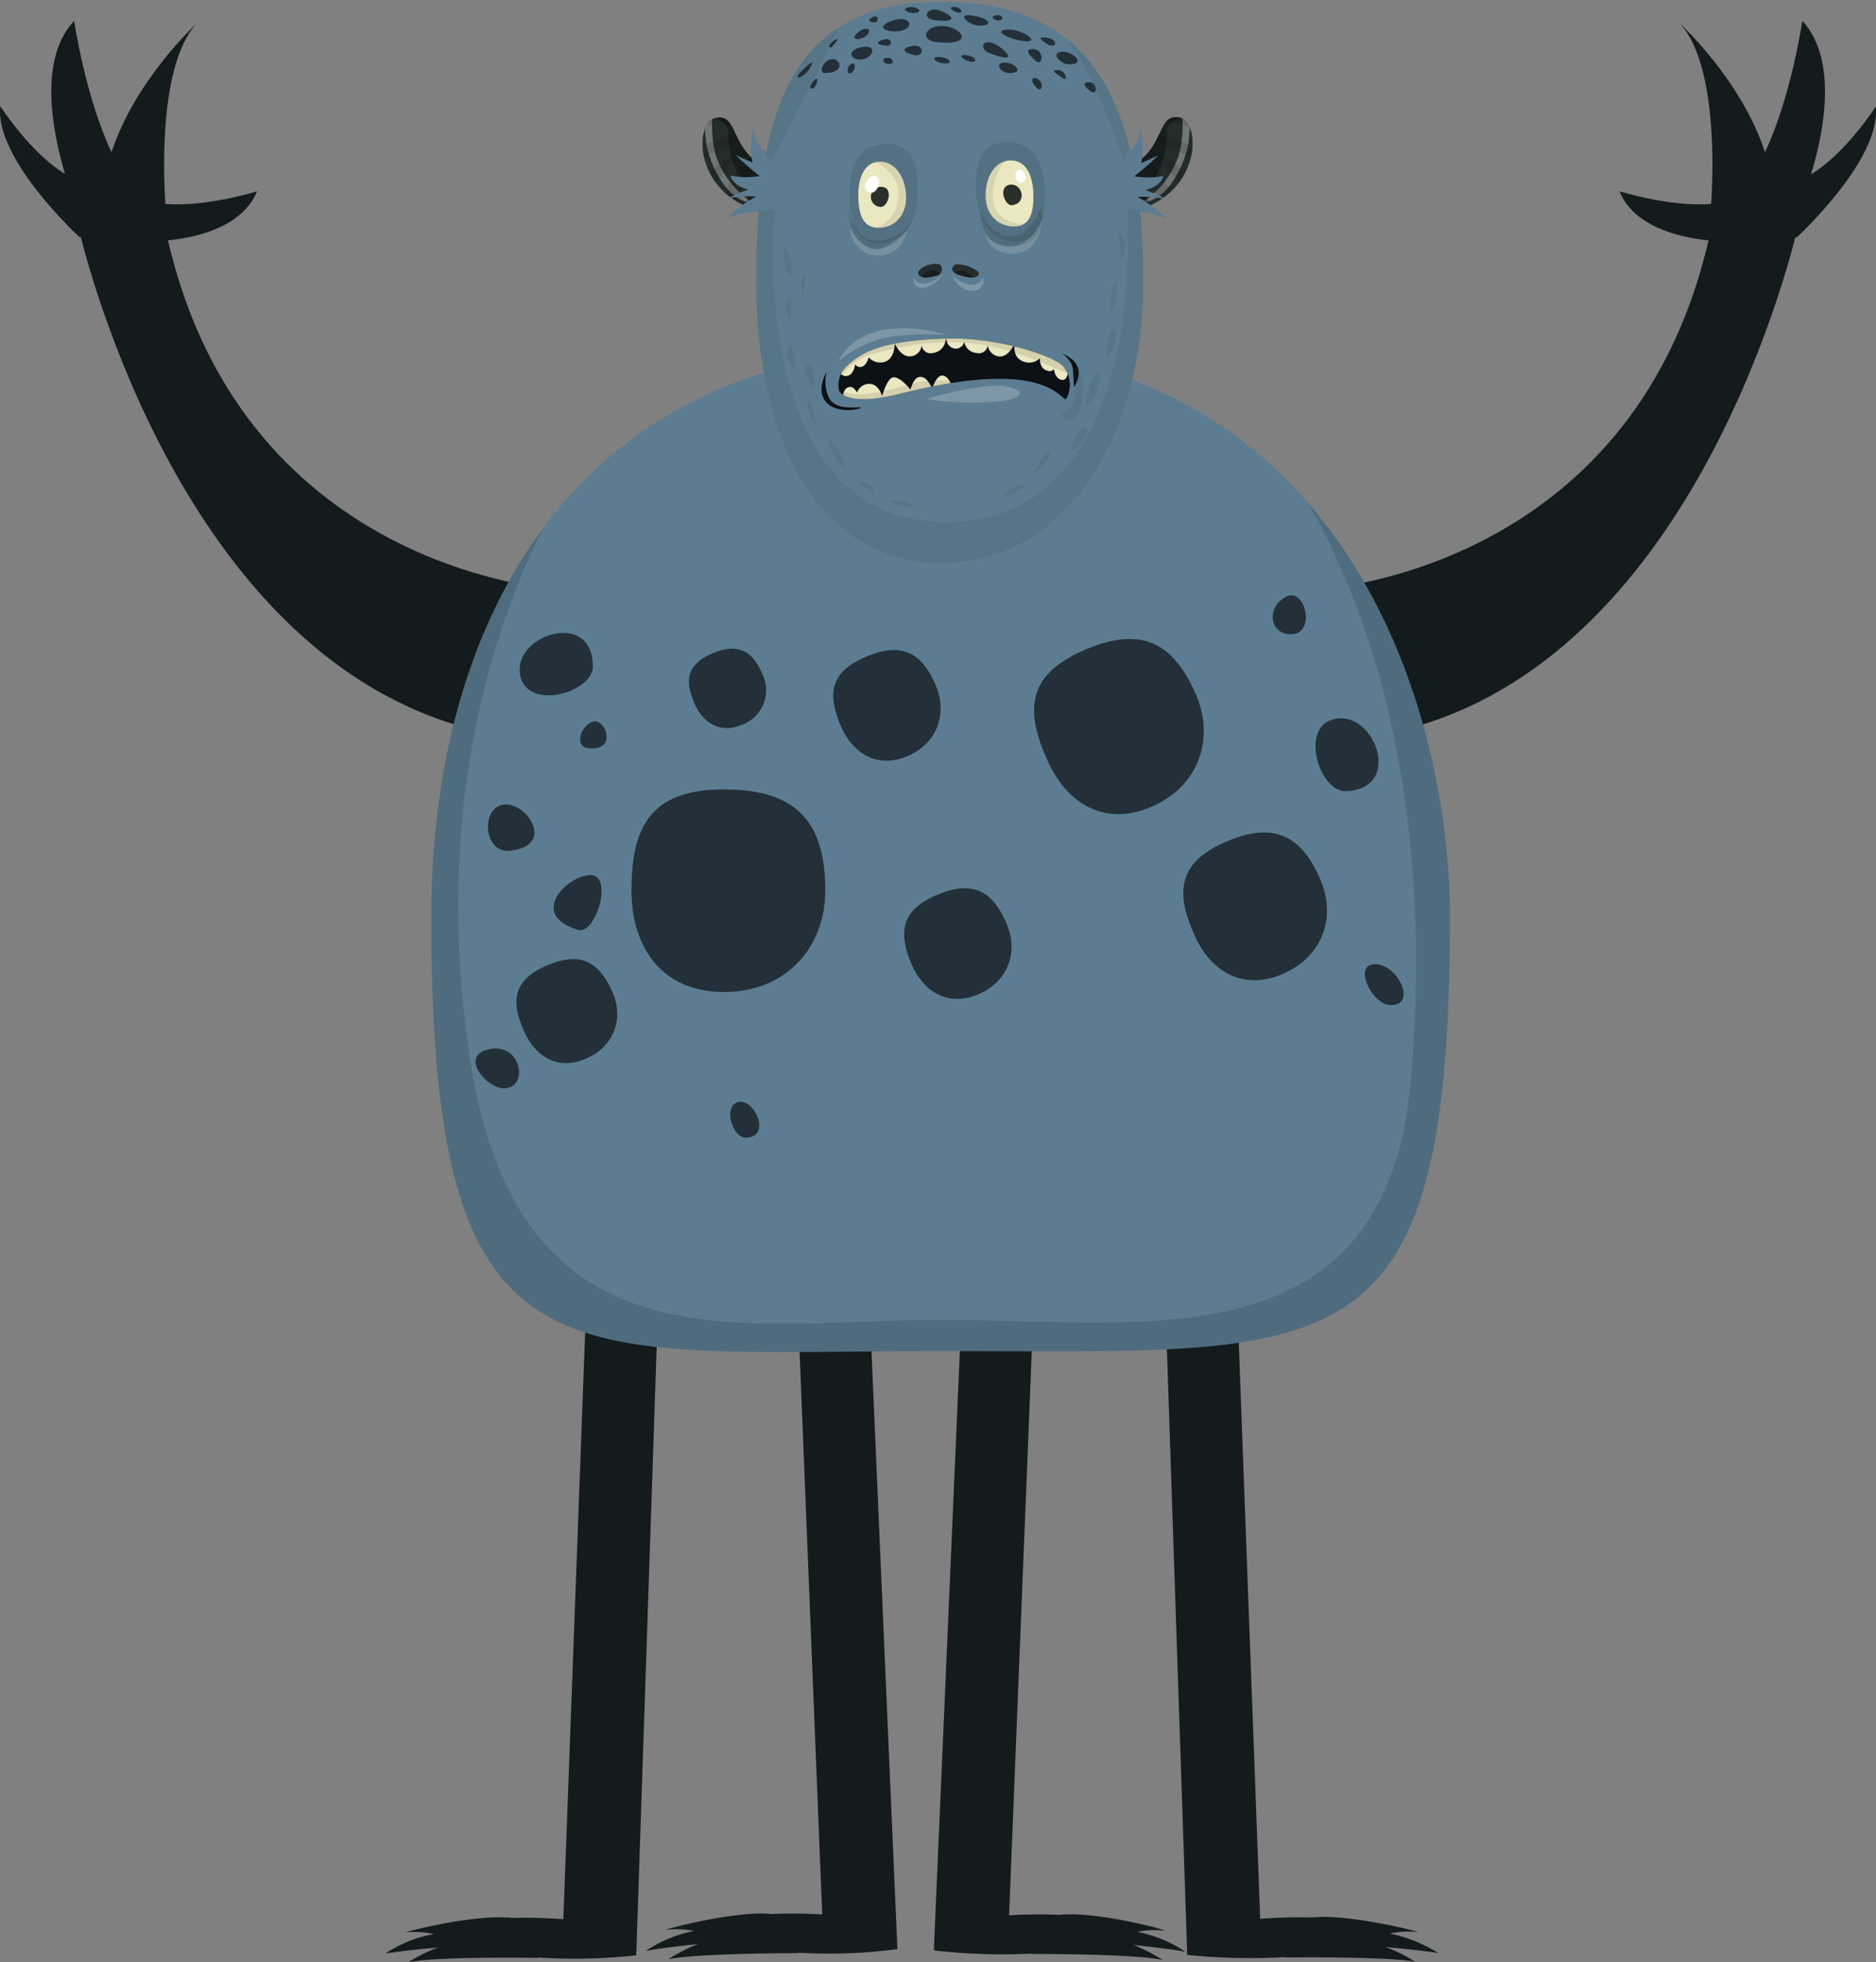
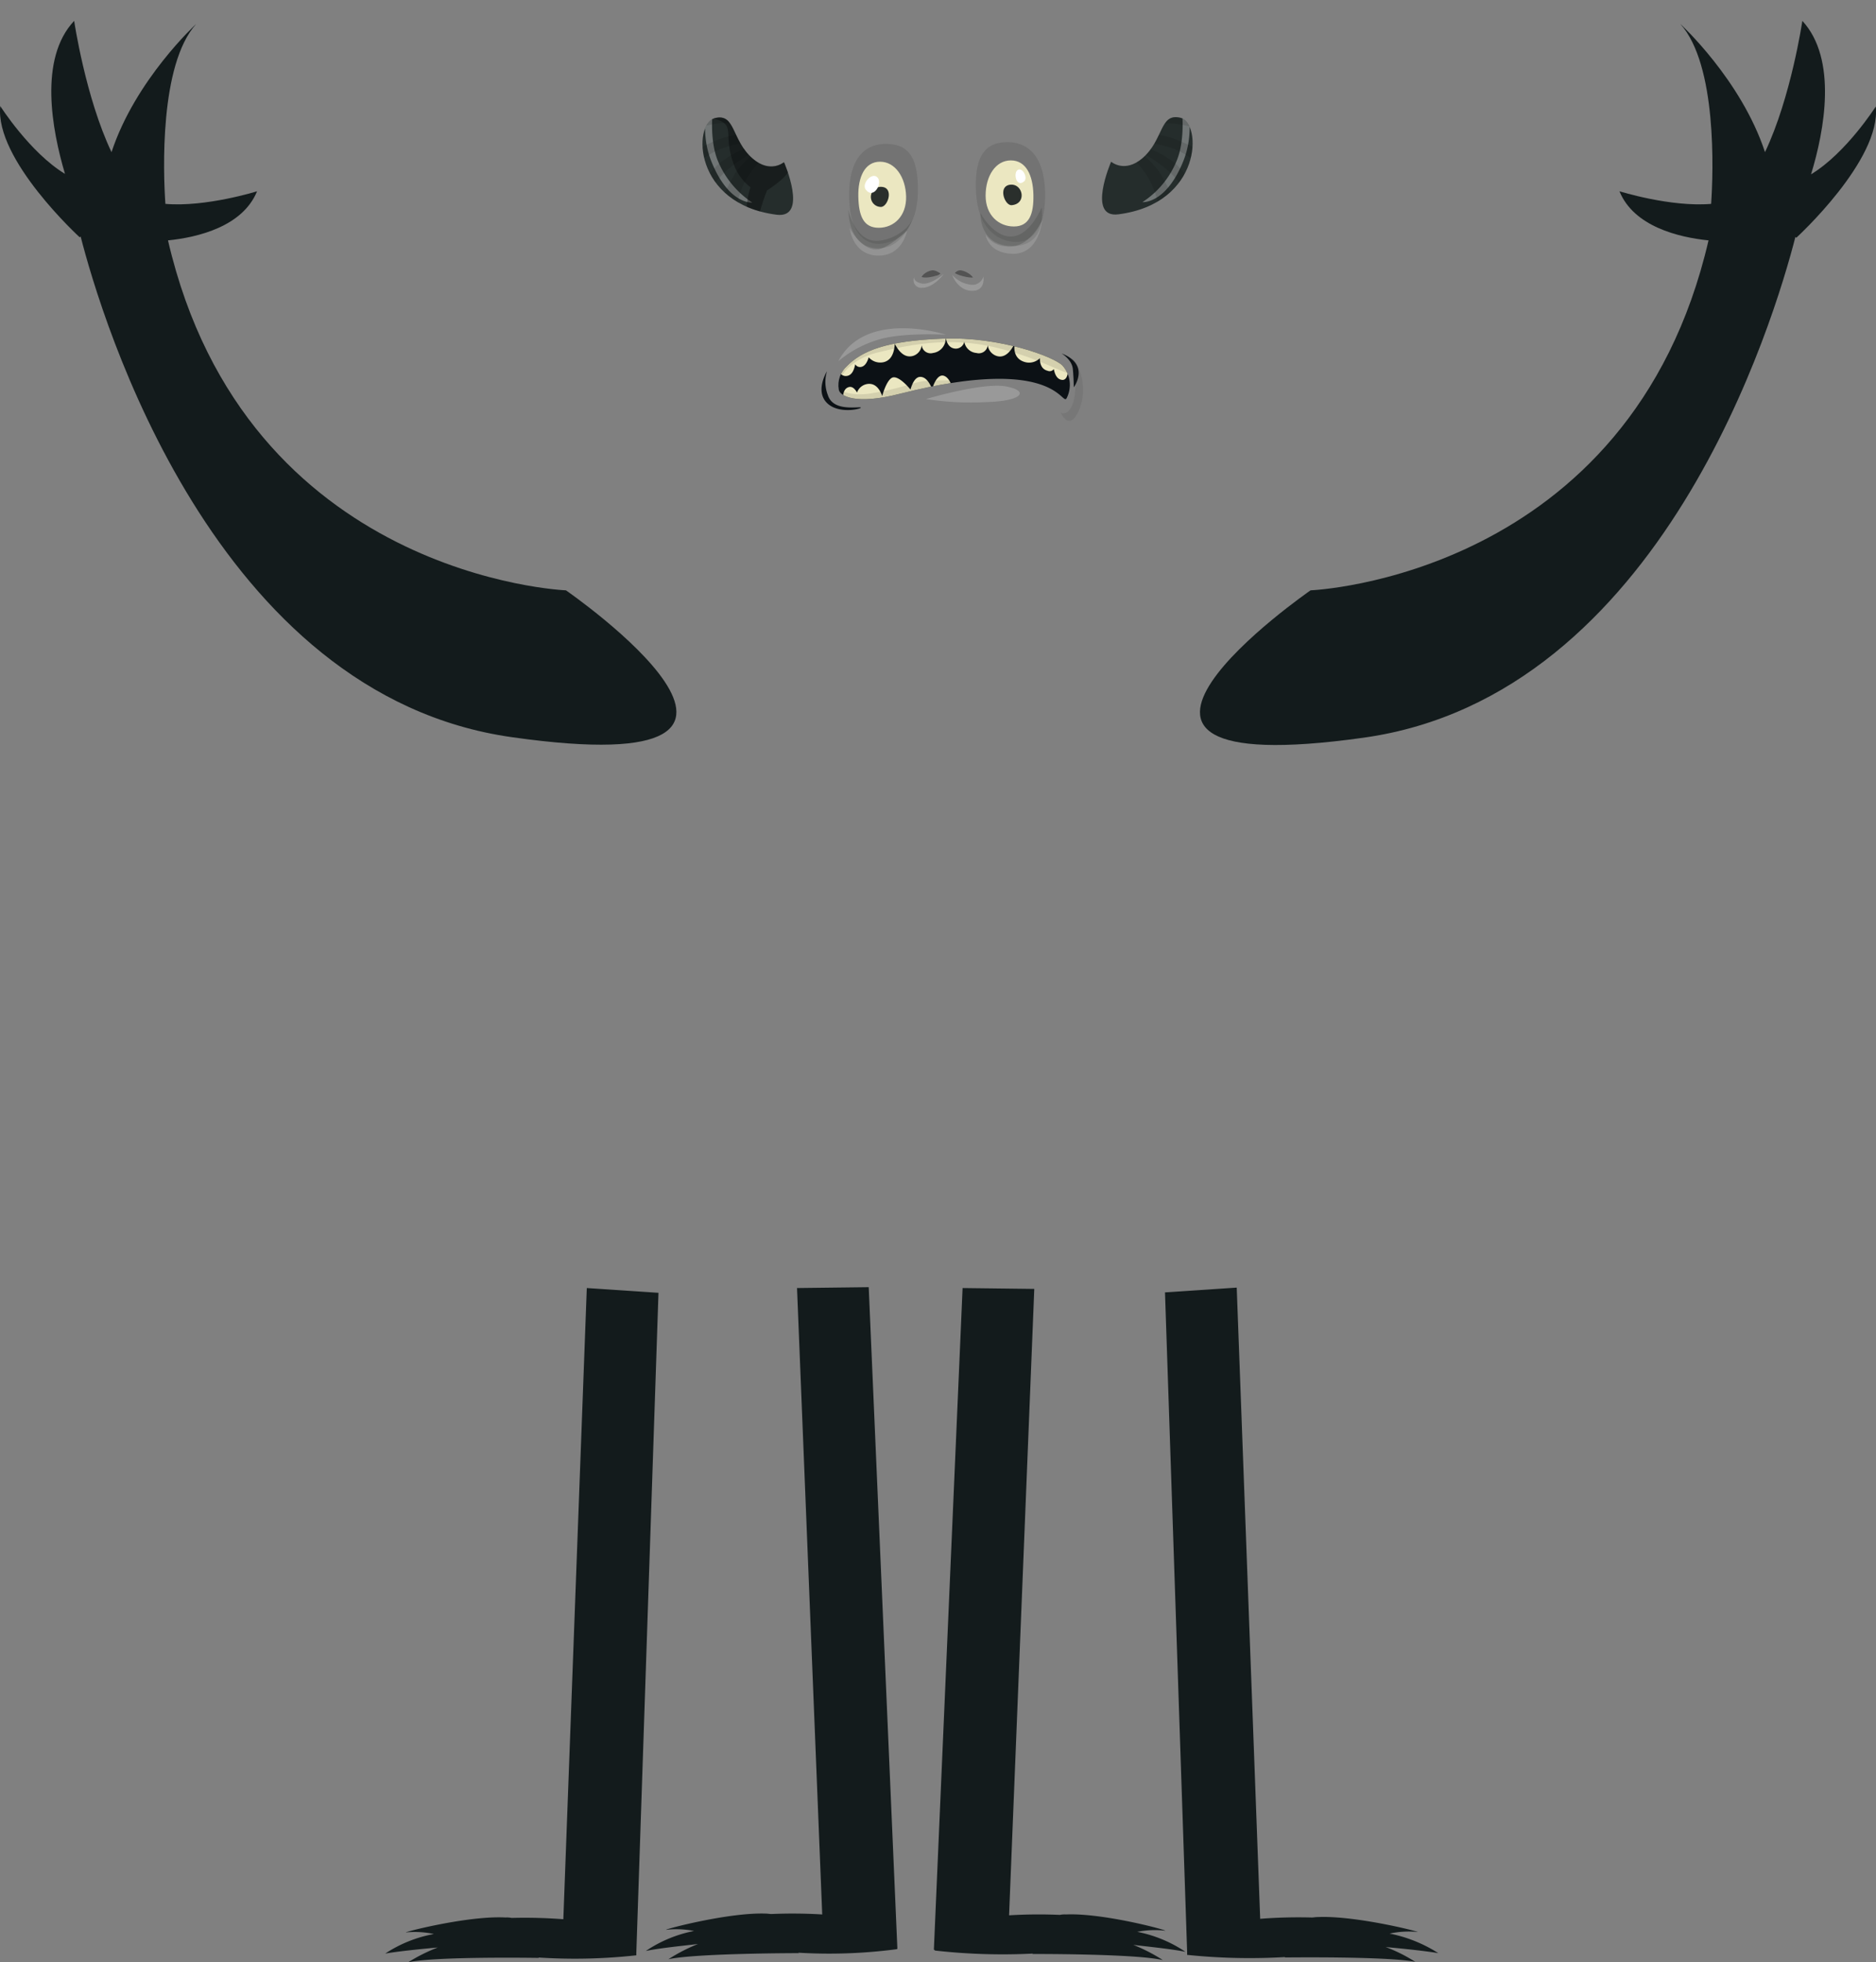
<svg xmlns="http://www.w3.org/2000/svg" id="Layer_1" data-name="Layer 1" viewBox="0 0 431.82 451.4">
  <rect x="0" y="0" width="431.82" height="451.4" fill="#808080" stroke="none" />
  <defs>
    <clipPath id="clip-path" transform="translate(-33.84 -17)">
-       <path d="M250.5,96.9c92.3,0,117.1,82.5,117.1,130.9,0,106.2-25.5,100-117.1,100-88.5,0-117.4,10-117.4-100C133.11,160.9,165.11,96.9,250.5,96.9Z" fill="none" />
-     </clipPath>
+       </clipPath>
    <clipPath id="clip-path-4" transform="translate(-33.84 -17)">
      <path d="M214.3,54.3s-3.1,2.7-7.19-.8c-5-4.3-3.9-10.6-8.81-9.3s-5,19.7,14.31,22.2C220,67.3,214.3,54.3,214.3,54.3Z" fill="none" />
    </clipPath>
    <clipPath id="clip-path-8" transform="translate(-33.84 -17)">
      <path d="M291.3,66.3c19.3-2.5,19.21-21,14.3-22.2s-3.8,5-8.8,9.3c-4.1,3.5-7.2.8-7.2.8S283.91,67.3,291.3,66.3Z" fill="none" />
    </clipPath>
    <clipPath id="clip-path-12" transform="translate(-33.84 -17)">
-       <path d="M302.41,67.4a28,28,0,0,0-6.71-5.1h0c5.4-.3,7.71,1.2,5.6,0-1-.5-2.5-1.1-3.79-1.6,3.79-.9,4.1-3.2,4.1-3.2a20.42,20.42,0,0,1-6.5.1v-.2a70.74,70.74,0,0,0,5.4-4.7c-1.21.6-2.8,1.3-4,1.8,1-3.7-.21-8.4-.21-8.4A7.16,7.16,0,0,1,294,51.7c-5.4-22.6-18.6-34.3-43.6-34.3-24.4,0-35.8,12.6-40.2,34.7a7.05,7.05,0,0,1-2.9-6.1s-1.3,4.7-.2,8.4c-1.2-.5-2.8-1.2-4-1.8a74.37,74.37,0,0,0,5.6,4.9,19,19,0,0,1-6.7-.1s.3,2.3,4.1,3.2a36.37,36.37,0,0,0-3.8,1.6c-2.1,1.1.2-.3,5.6,0a25.31,25.31,0,0,0-6.7,5.1,17.56,17.56,0,0,1,7.3-1.6q-.6,7.65-.6,16.2c0,35.7,13.9,64.6,42.6,64.6S297,117.6,297,81.9c0-5.8-.2-11.2-.7-16.2A19.73,19.73,0,0,1,302.41,67.4Z" fill="none" />
-     </clipPath>
+       </clipPath>
    <clipPath id="clip-path-15" transform="translate(-33.84 -17)">
      <path d="M266.51,53.9c3.5,0,5.1,3.4,5.2,7.9s-1,7.3-4.5,7.3-6.5-2.6-6.5-7.1S263,53.9,266.51,53.9Zm-24.1,8.3c.1,4.5-2.8,7.2-6.3,7.2s-4.61-2.7-4.7-7.2,1.5-8,5-8S242.3,57.8,242.41,62.2Z" fill="none" />
    </clipPath>
    <clipPath id="clip-path-19" transform="translate(-33.84 -17)">
      <path d="M250.11,77.8a5.21,5.21,0,0,0-4.7,1.4c-.4.3-.7,2.6,4,1.2A1.47,1.47,0,0,0,250.11,77.8Zm3.69,0A8.12,8.12,0,0,1,259,79.5c.4.3.4,2.3-4.3.8C251.5,79.2,253.8,77.8,253.8,77.8Z" fill="none" />
    </clipPath>
    <clipPath id="clip-path-21" transform="translate(-33.84 -17)">
      <path d="M228.8,101.2c3.5-3.5,9-5.8,22.11-6.3s25.6,4.2,27.5,6.2a6.7,6.7,0,0,1,1,7.4c-1.11,2.5-1.8-10.2-38.5-.9-10.11,2.6-13.8.5-14-1A5.9,5.9,0,0,1,228.8,101.2Z" fill="none" />
    </clipPath>
  </defs>
  <title>monster_013</title>
  <g id="legs">
    <g id="legs11">
      <path d="M240.2,465.4h0a119,119,0,0,1-22.6.8.31.31,0,0,0,.2.1s-23.6,0-30.1,1.4a39.45,39.45,0,0,1,6.8-3.5c-4.4.5-9.1,1-12,1.6a30.27,30.27,0,0,1,11.1-4.6,20.86,20.86,0,0,0-6.1-.3c-2.9.5,13.4-4,22.5-3.7.6,0,1,.1,1.4.1a113.4,113.4,0,0,1,11.7.1l-5.8-144.1,16.5-.2,6.6,152.2Zm-54.79-151-16.5-1.1-5.4,145.2a116,116,0,0,0-11.9-.3,5.31,5.31,0,0,0-1.4-.1c-9.1-.5-25.5,3.9-22.6,3.4a20.92,20.92,0,0,1,6.1.4,30.33,30.33,0,0,0-11.2,4.5c2.9-.5,7.7-1,12.1-1.4a39,39,0,0,0-6.8,3.4c6.4-1.4,30.1-1,30.1-1a.35.35,0,0,0-.2-.1,129.22,129.22,0,0,0,22.6-.5v-.6Z" transform="translate(-33.84 -17)" fill="#131b1c" fill-rule="evenodd" />
      <path d="M248.8,465.5l6.61-152.2,16.5.2-5.8,144.1a113.4,113.4,0,0,1,11.7-.1,5.31,5.31,0,0,1,1.4-.1c9.1-.4,25.4,4.2,22.5,3.7a20.86,20.86,0,0,0-6.1.3,30.27,30.27,0,0,1,11.1,4.6c-2.9-.6-7.7-1.1-12-1.6a39.45,39.45,0,0,1,6.8,3.5c-6.4-1.5-30.1-1.4-30.1-1.4a.31.31,0,0,0,.2-.1,139,139,0,0,1-22.6-.7v-.1Zm58.3.6v.6a139.5,139.5,0,0,0,22.6.5.31.31,0,0,1-.2.1s23.6-.3,30.1,1a35.63,35.63,0,0,0-6.8-3.4c4.4.4,9.11.9,12.11,1.4a32.54,32.54,0,0,0-11.21-4.5,20.92,20.92,0,0,1,6.1-.4c2.9.5-13.39-3.8-22.6-3.4-.6,0-1,.1-1.4.1a115,115,0,0,0-11.89.3l-5.4-145.2L302,314.3Z" transform="translate(-33.84 -17)" fill="#131b1c" fill-rule="evenodd" />
    </g>
  </g>
  <g id="arms">
    <g id="arms14">
      <path d="M164.11,152.8s-73.6-2.9-91.6-80.5c6.9-.7,17.2-3.2,20.5-11.3,0,0-11.8,3.7-21.1,2.9-.5-7.2-1.4-32,7.1-41.4,0,0-14,12.8-19.5,29.5-6-12.6-8.6-30.2-8.6-30.2C42.71,30.5,45.8,46.9,48.8,57c-8.09-4.9-14.9-15.6-14.9-15.6C32.6,53.7,52.2,71.6,52.2,71.6l.2-.2C57.2,90.1,83,177,151.8,186.6,228.8,197.5,164.11,152.8,164.11,152.8Z" transform="translate(-33.84 -17)" fill="#131b1c" fill-rule="evenodd" />
      <path d="M335.51,152.8s73.6-2.9,91.6-80.5c-6.9-.7-17.2-3.2-20.5-11.3,0,0,11.8,3.7,21.1,2.9.5-7.2,1.4-32-7.1-41.4,0,0,14,12.8,19.5,29.5,6-12.6,8.6-30.2,8.6-30.2,8.1,8.8,5.1,25.2,2,35.3,8.1-4.9,14.9-15.6,14.9-15.6,1.3,12.3-18.3,30.2-18.3,30.2l-.2-.2c-4.8,18.7-30.6,105.6-99.4,115.2C270.8,197.5,335.51,152.8,335.51,152.8Z" transform="translate(-33.84 -17)" fill="#131b1c" fill-rule="evenodd" />
    </g>
  </g>
  <g id="bodies">
    <g id="body19">
      <g clip-path="url(#clip-path)">
        <path id="shock_color" d="M250.5,96.9c92.3,0,117.1,82.5,117.1,130.9,0,106.2-25.5,100-117.1,100-88.5,0-117.4,10-117.4-100C133.11,160.9,165.11,96.9,250.5,96.9Z" transform="translate(-33.84 -17)" fill="#5c7d91" fill-rule="evenodd" />
      </g>
      <g clip-path="url(#clip-path)">
        <path d="M250.61,320.6c46.09,0,102.4,10.8,108-55.4,8.8-103-34.9-148.3-34.9-148.3s55.9,22.8,47.6,153.6c-3.39,54-23.7,60-120.8,60.8-68.9.6-108.09,7-118.8-53.3-19.1-107.8,26.9-161.7,41.8-163,0,0-45.3,52.1-31.6,144.9C152.91,333.7,204.41,320.6,250.61,320.6Z" transform="translate(-33.84 -17)" fill="#0c1115" fill-rule="evenodd" opacity="0.15" style="isolation:isolate" />
      </g>
      <g clip-path="url(#clip-path)">
        <path d="M200.5,198.6c17.2,0,23.3,8,23.3,23.3,0,12.9-8.89,23.3-23.3,23.3s-21.3-10.4-21.3-23.3C179.2,207.3,183.5,198.6,200.5,198.6Zm82.8-32c13.3-5.8,20.61-1.7,25.8,10.1,4.3,9.9,1,20.9-10,25.8s-19.9-.8-24.2-10.7C269.8,180.5,270.2,172.3,283.3,166.6Zm-50.39,1.6c8.39-3.7,13.1-1.1,16.3,6.4,2.7,6.3.6,13.3-6.4,16.3s-12.6-.5-15.4-6.8C224.41,177,224.61,171.8,232.91,168.2ZM249.2,223c8.4-3.7,13.1-1.1,16.3,6.4,2.8,6.3.6,13.3-6.4,16.3s-12.6-.5-15.4-6.8C240.7,231.8,241,226.6,249.2,223Zm66.71-12.3c11.2-4.9,17.5-1.4,21.79,8.5,3.71,8.4.9,17.7-8.5,21.8s-16.9-.7-20.5-9.1C304.51,222.5,304.8,215.5,315.91,210.7ZM159.5,239.2c7.9-3.5,12.2-1,15.3,6,2.61,5.9.61,12.4-6,15.3s-11.8-.5-14.39-6.4C151.5,247.5,151.8,242.6,159.5,239.2Zm38.11-71.8c6-2.6,9.39-.8,11.69,4.6a8.47,8.47,0,0,1-4.6,11.7c-5,2.2-9.1-.4-11-4.9C191.5,173.8,191.7,170,197.61,167.4Zm146,31.6c-6.2.2-11-15.5-2-16.7S356.7,198.6,343.6,199ZM151.3,212.7c-6.19.7-6.89-9.8-1.6-10.6S161.91,211.5,151.3,212.7Zm17.9-23.6c-3.3-.4-1.6-5.3,1.2-6.1S176.11,189.9,169.2,189.1Zm161.4-26.2c-4.5-.3-5.3-6.1-.8-8.6S337.1,163.3,330.6,162.9Zm23.1,85.3c-4.1-.3-8.6-9.4-3.29-9.4S360.2,248.6,353.7,248.2ZM205.41,278.7c-2.9,0-5.3-7.3-1.61-8.2S211.61,278.7,205.41,278.7ZM149.2,267.3c-3.7-.5-9.8-7.7-2.4-9S155.7,268.1,149.2,267.3Zm17.71-36.4c-11.7-3.5-2.4-12.6,2.89-12.6S171,232.1,166.91,230.9Zm3.39-60.6c0,6.2-15.8,10.5-16.8,1.5S170.3,157.3,170.3,170.3Z" transform="translate(-33.84 -17)" fill="#0c1115" fill-rule="evenodd" opacity="0.7" style="isolation:isolate" />
      </g>
    </g>
  </g>
  <g id="heads">
    <g id="head1">
      <g clip-path="url(#clip-path-4)">
        <path d="M214.3,54.3s-3.1,2.7-7.19-.8c-5-4.3-3.9-10.6-8.81-9.3s-5,19.7,14.31,22.2C220,67.3,214.3,54.3,214.3,54.3Z" transform="translate(-33.84 -17)" fill="#252d2c" fill-rule="evenodd" />
      </g>
      <g clip-path="url(#clip-path-4)">
        <path d="M207,63.6a21.24,21.24,0,0,1-8-9.8c-2.7-6.8-.7-19.8,2.61-21.2,0,0,0-1.1-1.4-.1s-6.6,11.8-2.6,21.7S207,63.6,207,63.6Z" transform="translate(-33.84 -17)" fill="#fff" fill-rule="evenodd" opacity="0.35" style="isolation:isolate" />
      </g>
      <g clip-path="url(#clip-path-4)">
        <path d="M213.3,54.3c-6.6-.9-5.8-8.7-7.19-13.5S197,44,197,44c6.8,1.5,3.11,3.1,5.5,10.1a11.78,11.78,0,0,0,4.11,6,15.23,15.23,0,0,0,0,10.2l1.19.6a38.53,38.53,0,0,1,2.61-10.1C212.7,59.3,218.8,55,213.3,54.3Z" transform="translate(-33.84 -17)" fill-rule="evenodd" opacity="0.35" style="isolation:isolate" />
      </g>
      <g clip-path="url(#clip-path-4)">
        <path d="M206.61,47.8A19.86,19.86,0,0,0,199.5,49a28.8,28.8,0,0,0-7,3.7l.8,2.8a21.16,21.16,0,0,1,6.81-4.4,32.25,32.25,0,0,1,8-1.6Zm-.31-1.9a21.46,21.46,0,0,0-7.3-.5,29.92,29.92,0,0,0-7.7,2.2l-.3-2.4a30,30,0,0,1,7.61-2.2,18.17,18.17,0,0,1,6.6.2Zm1.7,5.7a36.61,36.61,0,0,0-7.1,4.8,21.1,21.1,0,0,0-4.6,6.3l-1.6-1.8a21.12,21.12,0,0,1,4.7-6.3,22.33,22.33,0,0,1,7.9-4.1Zm3.11.1A31,31,0,0,0,206,57.6c-2.2,3.3-3.1,9-3.1,9l-3.8-1.3a45.45,45.45,0,0,1,4-8.5,24.13,24.13,0,0,1,6.5-6.1Z" transform="translate(-33.84 -17)" fill-rule="evenodd" opacity="0.11" style="isolation:isolate" />
      </g>
      <g clip-path="url(#clip-path-8)">
        <path d="M291.3,66.3c19.3-2.5,19.21-21,14.3-22.2s-3.8,5-8.8,9.3c-4.1,3.5-7.2.8-7.2.8S283.91,67.3,291.3,66.3Z" transform="translate(-33.84 -17)" fill="#252d2c" fill-rule="evenodd" />
      </g>
      <g clip-path="url(#clip-path-8)">
        <path d="M306.2,54.1c4-9.9-1.2-20.6-2.6-21.7s-1.4.1-1.4.1c3.3,1.3,5.3,14.4,2.6,21.2a20.6,20.6,0,0,1-8,9.8S302.2,64,306.2,54.1Z" transform="translate(-33.84 -17)" fill="#fff" fill-rule="evenodd" opacity="0.35" style="isolation:isolate" />
      </g>
      <g clip-path="url(#clip-path-8)">
-         <path d="M290.51,54.3c6.6-.9,5.79-8.7,7.2-13.5s9.1,3.2,9.1,3.2c-6.8,1.5-3.1,3.1-5.4,10.1a11.78,11.78,0,0,1-4.1,6,15.23,15.23,0,0,1,0,10.2l-1.2.7a38.31,38.31,0,0,0-2.6-10.1C291.1,59.3,285.1,55,290.51,54.3Z" transform="translate(-33.84 -17)" fill-rule="evenodd" opacity="0.35" style="isolation:isolate" />
-       </g>
+         </g>
      <g clip-path="url(#clip-path-8)">
        <path d="M295.7,49.5a38.7,38.7,0,0,1,8,1.6,19.79,19.79,0,0,1,6.8,4.4l.8-2.8a28.8,28.8,0,0,0-7-3.7,19.82,19.82,0,0,0-7.1-1.2Zm2.81-6.2a18.13,18.13,0,0,1,6.6-.2,30,30,0,0,1,7.6,2.2l-.3,2.4a29.92,29.92,0,0,0-7.7-2.2,18.8,18.8,0,0,0-7.3.5Zm-1.91,7.3a22.33,22.33,0,0,1,7.9,4.1,25.17,25.17,0,0,1,4.7,6.3l-1.6,1.8a21.91,21.91,0,0,0-4.6-6.3,36.61,36.61,0,0,0-7.1-4.8Zm-2.3,0a24,24,0,0,1,6.5,6.1,44.75,44.75,0,0,1,4,8.5L301,66.5s-.9-5.7-3.1-9a31,31,0,0,0-5.11-5.9Z" transform="translate(-33.84 -17)" fill-rule="evenodd" opacity="0.11" style="isolation:isolate" />
      </g>
      <g id="head1-2" data-name="head1">
        <g clip-path="url(#clip-path-12)">
          <path id="shock_color-2" data-name="shock_color" d="M302.41,67.4a28,28,0,0,0-6.71-5.1h0c5.4-.3,7.71,1.2,5.6,0-1-.5-2.5-1.1-3.79-1.6,3.79-.9,4.1-3.2,4.1-3.2a20.42,20.42,0,0,1-6.5.1v-.2a70.74,70.74,0,0,0,5.4-4.7c-1.21.6-2.8,1.3-4,1.8,1-3.7-.21-8.4-.21-8.4A7.16,7.16,0,0,1,294,51.7c-5.4-22.6-18.6-34.3-43.6-34.3-24.4,0-35.8,12.6-40.2,34.7a7.05,7.05,0,0,1-2.9-6.1s-1.3,4.7-.2,8.4c-1.2-.5-2.8-1.2-4-1.8a74.37,74.37,0,0,0,5.6,4.9,19,19,0,0,1-6.7-.1s.3,2.3,4.1,3.2a36.37,36.37,0,0,0-3.8,1.6c-2.1,1.1.2-.3,5.6,0a25.31,25.31,0,0,0-6.7,5.1,17.56,17.56,0,0,1,7.3-1.6q-.6,7.65-.6,16.2c0,35.7,13.9,64.6,42.6,64.6S297,117.6,297,81.9c0-5.8-.2-11.2-.7-16.2A19.73,19.73,0,0,1,302.41,67.4Z" transform="translate(-33.84 -17)" fill="#5c7d91" fill-rule="evenodd" />
        </g>
        <g clip-path="url(#clip-path-12)">
          <path d="M291.7,76.9a18,18,0,0,0-.7-6.8S294.91,72.4,291.7,76.9Zm-75.59,4s-1.31-.5-1.9-5.1S216.5,75,216.11,80.9ZM288.3,99.1a15.36,15.36,0,0,1,1-5.2C290.51,90.7,292.2,95.9,288.3,99.1Zm-71.5,3s-2.39-2-1.69-4.7S216.8,97.8,216.8,102.1ZM280.2,121s.5-3.9,2.6-5.5S284.7,118.5,280.2,121ZM207,66.3s1.61-1.6,5.2-.8c0,0-7.2,71.6,39.6,71.6S293.3,66,293.3,66s-.29-2.5,4.71.3,12.5,85.5-46.3,85.5S207,66.3,207,66.3Zm21.41,59a24.12,24.12,0,0,1-3.9-6.4C223.61,116,227.61,120.2,228.41,125.3ZM295.7,45.1s-1.2,6.4-3.29,8.8c0,0-8.11-25.3-15.9-30.9C276.51,22.9,295.3,41.1,295.7,45.1ZM228,17.6c6-6.1-16.5,36.3-16.5,36.3a5.29,5.29,0,0,1-2.3-5.7A85.36,85.36,0,0,1,228,17.6Zm-6,97.9a8.28,8.28,0,0,1-2.2-5.6C219.91,106.6,222,115.5,222,115.5Zm61.7-4.9s.4-6,2.6-7.8S285.91,110.2,283.7,110.6Zm5.9-22s-.3-5.2.8-6.4S290.7,87.8,289.6,88.6Zm-74.1,2s-1.8-4.1-.1-5.1S215.5,90.6,215.5,90.6Zm3.2-5.5s-.7-2.9-.1-4.1S219.5,82.2,218.7,85.1Zm2.41,21.2s-3.31-4.1-1.5-5.2S221.11,106.3,221.11,106.3Zm50.59,19.6s2.6-4.8,3.71-4.9S272.91,125.8,271.7,125.9Zm-39.5,1.9c2.9.3,2.7,2.7,2.7,2.7S229.3,127.5,232.2,127.8Zm32.31,3.4s3-3,4.79-2.5S265.41,131.2,264.51,131.2Zm-20.6,2.6a43.85,43.85,0,0,1-5.9-1.5C242.5,131.5,245.41,134,243.91,133.8Z" transform="translate(-33.84 -17)" fill-rule="evenodd" opacity="0.07" style="isolation:isolate" />
        </g>
        <g clip-path="url(#clip-path-12)">
          <path d="M249.41,26.7c-3.9-.4-2.8-3.9,1.5-3.7S258.6,27.6,249.41,26.7Zm18.6-.5c-3-.7-5.5-2.4-1.9-2.4S274.6,27.6,268,26.2ZM231.8,30.7c-2.39,0-3.1-2.3.61-2.9S234.7,30.7,231.8,30.7Zm-8.1,3.1c-1.5,0-.5-2.8,1.5-3.2S228.7,33.8,223.7,33.8Zm42.4,0c-2.1-.1-3.4-2.4-1-2.4S269.8,33.9,266.1,33.8Zm-25.6-9.6c-3,.2-5.3-1.1-1.1-2.5S244.7,23.8,240.5,24.2ZM280,31.8c-2.21,0-4.4-2.7-1.8-2.9S284,31.8,280,31.8ZM259.2,22.9c-2.4-.1-5.6-3-1.4-2.3S262.41,23,259.2,22.9Zm2.1,6.2c-1.7-.7-1.6-2.9.71-2.3S269.8,32.5,261.3,29.1Zm-12.5-7.5c-2.5-.3-1.89-2.4.2-2.4S256.51,22.6,248.8,21.6Zm-16.6,4.2c-2,.7-2.3-.5-.2-1.8S234.8,24.8,232.2,25.8Zm-6.5,1.6c-1.1,1.3-1.5,0,0-1S226.7,26.2,225.7,27.4Zm-8,7.4c-1,.1.7-1.6,2.4-3.1S219.7,34.6,217.7,34.8Zm26.8-5.1c-1.89-.3-4-1.5-.8-2.1S246.41,30.1,244.5,29.7Zm12.91,1.5c-2-.3-3.3-1.8-1.21-1.5C258.3,29.8,259.1,31.4,257.41,31.2Zm14.6-.4c-.6-.6-3-2.6-.3-2.5S273.91,32.8,272,30.8Zm6.5,4.2c-1.6-1.1-3.1-1.9-1.21-1.9S279.8,35.9,278.51,35Zm6.4,3c-.9-.6-2.4-1.9-.5-2.1S286.7,39.2,284.91,38Zm-12.21-.6c-1.7-1.4-1.6-3-.1-2.3S273.8,38.3,272.7,37.4ZM275,27.2c-1.1-.7-3-2-.1-1.5S276.8,28.3,275,27.2ZM263.6,21.7c-1.1-.1-2-1-.4-1.2S265.1,21.8,263.6,21.7Zm-9.19-1.8c-1.3-.3-2.61-1.3-.9-1.3S255.7,20.2,254.41,19.9ZM244.3,20c-1.1.1-3.3-.9-1.39-1.3S246.7,19.8,244.3,20Zm-8.8,2.1c-.89.2-2.5-.3-.89-1.1S236,21.9,235.5,22.1Zm2.41,5.4c-.9-.1-3.4-.4-1-1.3S239.5,27.7,237.91,27.5Zm13.59,4.1c-2.1,0-3.7-1.5-1.6-1.5S253.61,31.6,251.5,31.6Zm-12.7.1c-1.5.2-2.39-1.2-.89-1.4S239.7,31.6,238.8,31.7Zm-9.39,2.2c-.5,0-.9-1.5.39-2.2S230.7,33.9,229.41,33.9Zm-8.8,3.5c-.7,0,0-1.4.89-2.2S221.91,37.4,220.61,37.4Z" transform="translate(-33.84 -17)" fill="#0c1115" fill-rule="evenodd" opacity="0.7" style="isolation:isolate" />
        </g>
      </g>
    </g>
  </g>
  <g id="eyes">
    <g id="eyes2">
      <path d="M265.3,49.7c6.11-.2,9.21,4.5,9.11,12.6s-3.5,10.8-7.61,10.3-7.89-3.8-8.29-11.3S260,49.9,265.3,49.7ZM245.11,61.5c-.2,7.5-3.9,10.9-7.9,11.5s-7.6-1.9-7.9-10.1S232,50,238,50.1C243.41,50.2,245.3,53.9,245.11,61.5Z" transform="translate(-33.84 -17)" fill-rule="evenodd" opacity="0.1" style="isolation:isolate" />
      <path d="M259.51,66s3,5.7,7.29,5.4,6.8-6.7,6.8-6.7,1.5,8.8-6.5,8.9S259.51,66,259.51,66Zm-24.1,6.4c3.1.1,7.39-2.2,8.5-5.1,0,0-2.3,7.4-8.61,6.8s-6.19-8.8-6.19-8.8S230.61,72.3,235.41,72.4Z" transform="translate(-33.84 -17)" fill="#2a2f2c" fill-rule="evenodd" opacity="0.2" style="isolation:isolate" />
      <g clip-path="url(#clip-path-15)">
        <path d="M266.51,53.9c3.5,0,5.1,3.4,5.2,7.9s-1,7.3-4.5,7.3-6.5-2.6-6.5-7.1S263,53.9,266.51,53.9Zm-24.1,8.3c.1,4.5-2.8,7.2-6.3,7.2s-4.61-2.7-4.7-7.2,1.5-8,5-8S242.3,57.8,242.41,62.2Z" transform="translate(-33.84 -17)" fill="#ebe7c1" fill-rule="evenodd" />
      </g>
      <g clip-path="url(#clip-path-15)">
        <path d="M266.7,64.2c-1.6.1-3.2-4.3-.4-4.7C269.3,59.1,270.3,63.9,266.7,64.2ZM236.91,60c2.7.3,1.3,4.6-.3,4.6A2.31,2.31,0,1,1,236.91,60Z" transform="translate(-33.84 -17)" fill="#2a2f2c" fill-rule="evenodd" />
      </g>
      <g clip-path="url(#clip-path-15)">
-         <path d="M270.2,68.6s-5.9.2-7.4-4,1.11-10.4,3.5-11c0,0-7.1-.8-6.89,7.4S265.1,71.6,270.2,68.6ZM241,55c3.61,3.2,4.7,7.5-.1,13.5s-8.8,1.1-6,.9,5.9-3.6,5.8-8.2-6-7.4-6-7.4S237.41,51.8,241,55Z" transform="translate(-33.84 -17)" fill="#2a2f2c" fill-rule="evenodd" opacity="0.1" style="isolation:isolate" />
-       </g>
+         </g>
      <g clip-path="url(#clip-path-15)">
        <path d="M269.6,58.7c.9-.8-.4-3.3-1.5-2.6S267.8,60.3,269.6,58.7Zm-36.49,1.9c-1-1.3,1.39-4.1,2.69-2.8S234.91,63,233.11,60.6Z" transform="translate(-33.84 -17)" fill="#fff" fill-rule="evenodd" />
      </g>
      <path d="M260.7,70.9s1.5,3.1,6,2.8,7-6,7-6-.5,7.6-6.6,7.7C261.1,75.3,260.7,70.9,260.7,70.9Z" transform="translate(-33.84 -17)" fill="#fff" fill-rule="evenodd" opacity="0.15" style="isolation:isolate" />
      <path d="M235.5,74.4c2.4.1,7.11-4.3,7.11-4.3s-1,5.9-6.81,5.7-6.39-6.4-6.39-6.4S231.8,74.3,235.5,74.4Z" transform="translate(-33.84 -17)" fill="#fff" fill-rule="evenodd" opacity="0.15" style="isolation:isolate" />
    </g>
  </g>
  <g id="noses">
    <g id="nose6">
      <g clip-path="url(#clip-path-19)">
-         <path d="M250.11,77.8a5.21,5.21,0,0,0-4.7,1.4c-.4.3-.7,2.6,4,1.2A1.47,1.47,0,0,0,250.11,77.8Zm3.69,0A8.12,8.12,0,0,1,259,79.5c.4.3.4,2.3-4.3.8C251.5,79.2,253.8,77.8,253.8,77.8Z" transform="translate(-33.84 -17)" fill="#252d2c" fill-rule="evenodd" />
-       </g>
+         </g>
      <g clip-path="url(#clip-path-19)">
        <path d="M251.3,80.7c-.1-.1-1.8-1.7-3-1.5s-2.8,1.3-2.39,2.4S251.41,80.8,251.3,80.7Zm1.81-.2c.1-.1.8-1.5,2-1.3s3.19,1.4,2.9,2.6S253,80.6,253.11,80.5Z" transform="translate(-33.84 -17)" fill-rule="evenodd" opacity="0.35" style="isolation:isolate" />
      </g>
      <path d="M253,80.2a6.65,6.65,0,0,0,4.3,2.3,2.61,2.61,0,0,0,2.9-1.9s.6,3.4-2.7,3.3S253,80.2,253,80.2Zm-6.89,3a1.75,1.75,0,0,1-1.81-2.5s-.39,1,1.61,1.5,5.2-2.2,5.2-2.2S248.8,83.2,246.11,83.2Z" transform="translate(-33.84 -17)" fill="#fff" fill-rule="evenodd" opacity="0.2" style="isolation:isolate" />
    </g>
  </g>
  <g id="mouth">
    <g id="mouth8">
      <path d="M231.7,110.7c-1.7,0-6.2.6-7.3-2.8a8.36,8.36,0,0,1-.2-5.5s-2.9,4.6.1,7.4S233.41,110.7,231.7,110.7ZM281,106.1s0-2-.21-4.2-2.6-3.6-2.6-3.6C284.91,100.9,281,106.1,281,106.1Z" transform="translate(-33.84 -17)" fill="#0c1115" fill-rule="evenodd" />
      <g clip-path="url(#clip-path-21)">
        <path d="M228.8,101.2c3.5-3.5,9-5.8,22.11-6.3s25.6,4.2,27.5,6.2a6.7,6.7,0,0,1,1,7.4c-1.11,2.5-1.8-10.2-38.5-.9-10.11,2.6-13.8.5-14-1A5.9,5.9,0,0,1,228.8,101.2Z" transform="translate(-33.84 -17)" fill="#0c1115" fill-rule="evenodd" />
      </g>
      <g clip-path="url(#clip-path-21)">
        <path d="M279.51,99.8l-2.3-2.8-.4,1.5v-.2h-3.1a6.77,6.77,0,0,0,1-1.8l-7.2-1.4a5.56,5.56,0,0,0,.4-1.1l-6.71-.5a.31.31,0,0,1-.1.2,4.13,4.13,0,0,0-.1-.9l-5.3.4v-.3l-4.5-.3v.6l-5.4-.4a4.13,4.13,0,0,0-.1.9.35.35,0,0,0-.1-.2l-6,.5a1.21,1.21,0,0,0-.1-.5l-5.6,2.3v-.6l-4.4.5v.6h0l-3.8,2.5s.6,4.7,2.8,4.7c1.6,0,2-1.8,2.2-2.7a1.28,1.28,0,0,0,1.4.6c.9-.2,1.4-1.2,1.7-2.2a3.55,3.55,0,0,0,3.5,1.1c1.9-.5,2.4-2.5,2.5-4.2.8,1.5,2.1,3.3,4.1,2.8a2.85,2.85,0,0,0,2.1-2.5,2.06,2.06,0,0,0,2.6,1.8,3.36,3.36,0,0,0,2.9-3.7c.2,1.3.8,2.7,2.4,2.7a2,2,0,0,0,1.9-1.6,3.08,3.08,0,0,0,2.8,2.6,2.06,2.06,0,0,0,2.6-1.8,3,3,0,0,0,2.1,2.5c2,.6,3.4-1.4,4.1-2.9-.2,1.2-.2,3.6,2.4,4.3a3.53,3.53,0,0,0,3.4-.9c0,1,.2,2.5,1.8,2.9a1.15,1.15,0,0,0,1.4-.4c.2.9.6,2.5,2.1,2.5C280.3,104.2,279.51,99.8,279.51,99.8Z" transform="translate(-33.84 -17)" fill="#ebe7c1" fill-rule="evenodd" />
        <path d="M250.91,103.4c-1.3-.2-2.2,2-2.5,3.1-.5-1.2-1.3-2.7-2.61-2.8s-2,1.6-2.39,2.9c-1-1.2-2.7-2.9-3.9-2.8s-2.2,2.8-2.6,4.3c-.5-1.4-1.4-2.8-3-2.8a3,3,0,0,0-2.8,2c-.4-.7-.9-1.3-1.61-1.3-2,.2-1.6,3.2-1.6,3.2l4.2,1.4s-.1-.7-.3-1.6l5.7,1.3a13.2,13.2,0,0,0-.3-1.3,15.15,15.15,0,0,0,6.2-1l5.4-.1a7.78,7.78,0,0,0-.3-.9l4.7-.1C253.3,106.9,252.61,103.7,250.91,103.4Z" transform="translate(-33.84 -17)" fill="#ebe7c1" fill-rule="evenodd" />
      </g>
      <g clip-path="url(#clip-path-21)">
        <path d="M227.5,103.6s2.11-4,8.3-5.5,16.11-3.9,27.5-1.1,16.5,6.9,17.8,5.8-9.6-10.2-29.1-10-25.5,9.3-25.5,9.3Z" transform="translate(-33.84 -17)" fill-rule="evenodd" opacity="0.1" style="isolation:isolate" />
      </g>
      <g clip-path="url(#clip-path-21)">
        <path d="M225.3,105.5s2.61,3,9,2,9.4-2.4,12-2.8a53.61,53.61,0,0,1,7.9-.1c.6.1,4.1.6-1.7,1.6s-10.5,4.1-18.89,3.7S225.3,105.5,225.3,105.5Z" transform="translate(-33.84 -17)" fill-rule="evenodd" opacity="0.1" style="isolation:isolate" />
      </g>
      <path d="M247,108.8s13-3.9,18.41-2.9,3.89,3.4-4.71,3.6A66.59,66.59,0,0,1,247,108.8ZM251.61,94s-10.2-.6-15.81,1.2a25.84,25.84,0,0,0-9,4.9C233.11,88,251.61,94,251.61,94Z" transform="translate(-33.84 -17)" fill="#fff" fill-rule="evenodd" opacity="0.2" style="isolation:isolate" />
      <path d="M281.3,102.3s.5,5.4-.7,8-2.6,1.6-2.6,1.6,1.9,4.5,4.1-.3.5-10.3-1.4-12.2Z" transform="translate(-33.84 -17)" fill="#2a2f2c" fill-rule="evenodd" opacity="0.1" style="isolation:isolate" />
    </g>
  </g>
</svg>